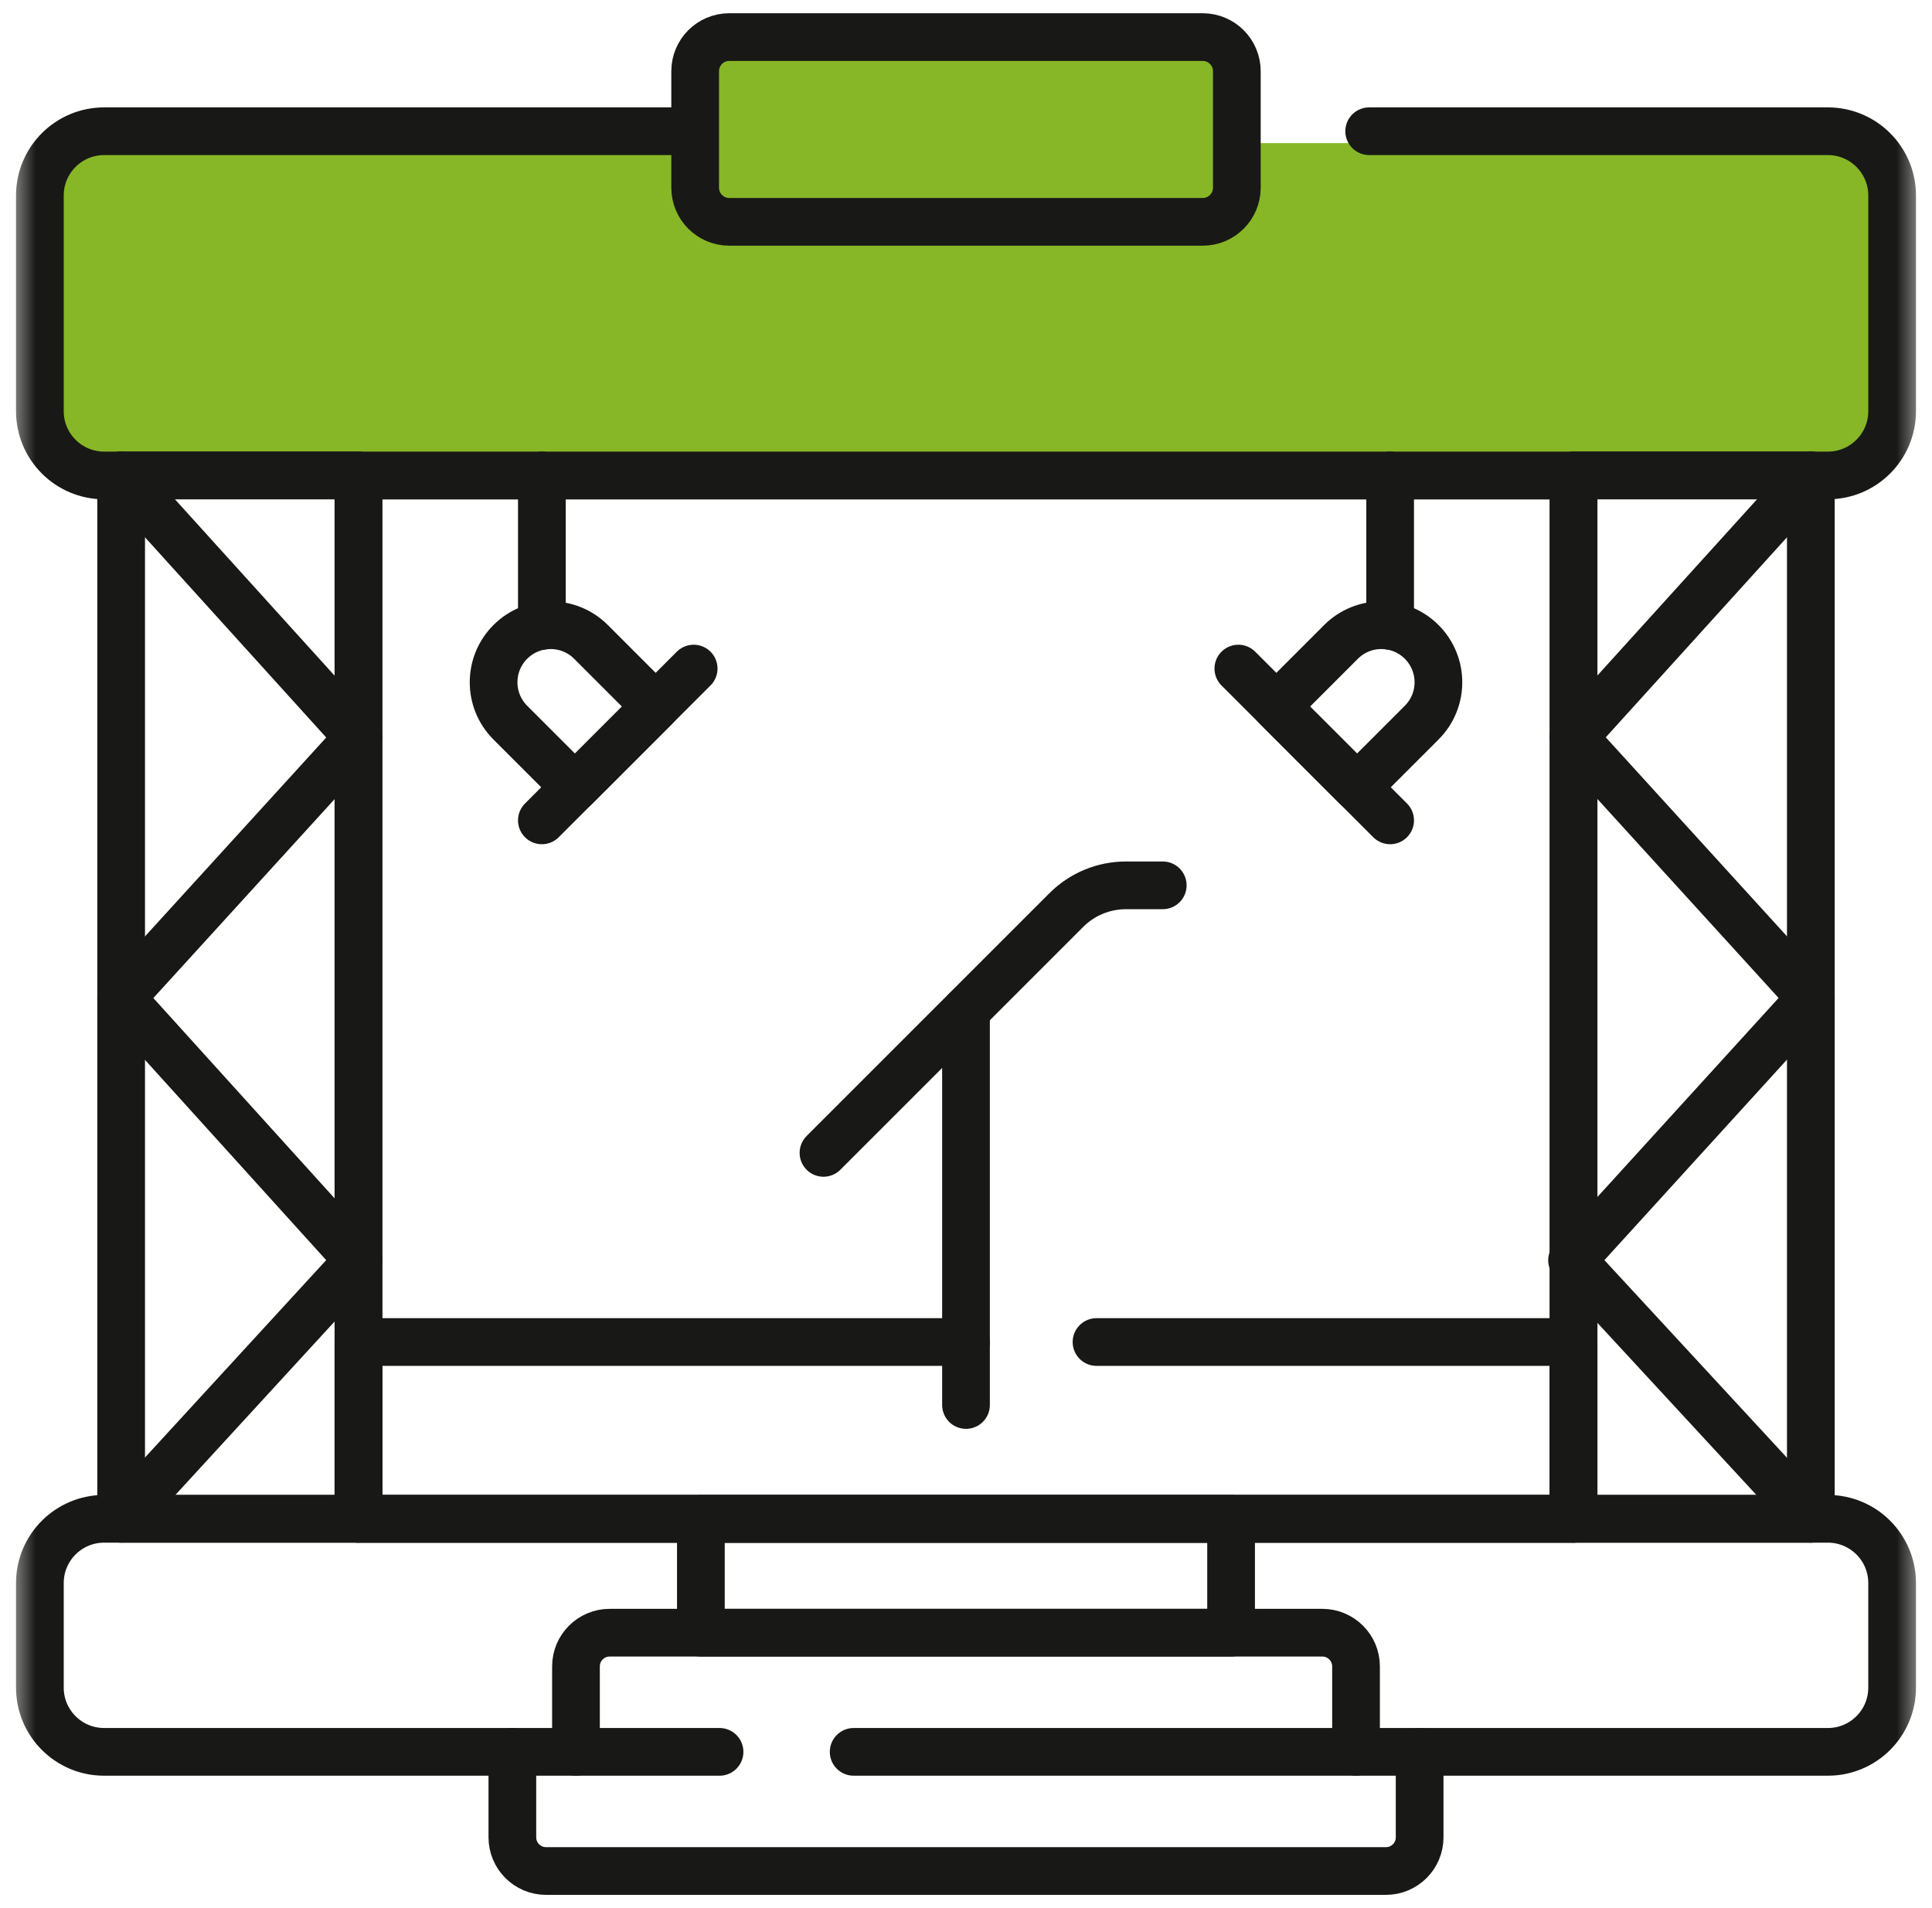
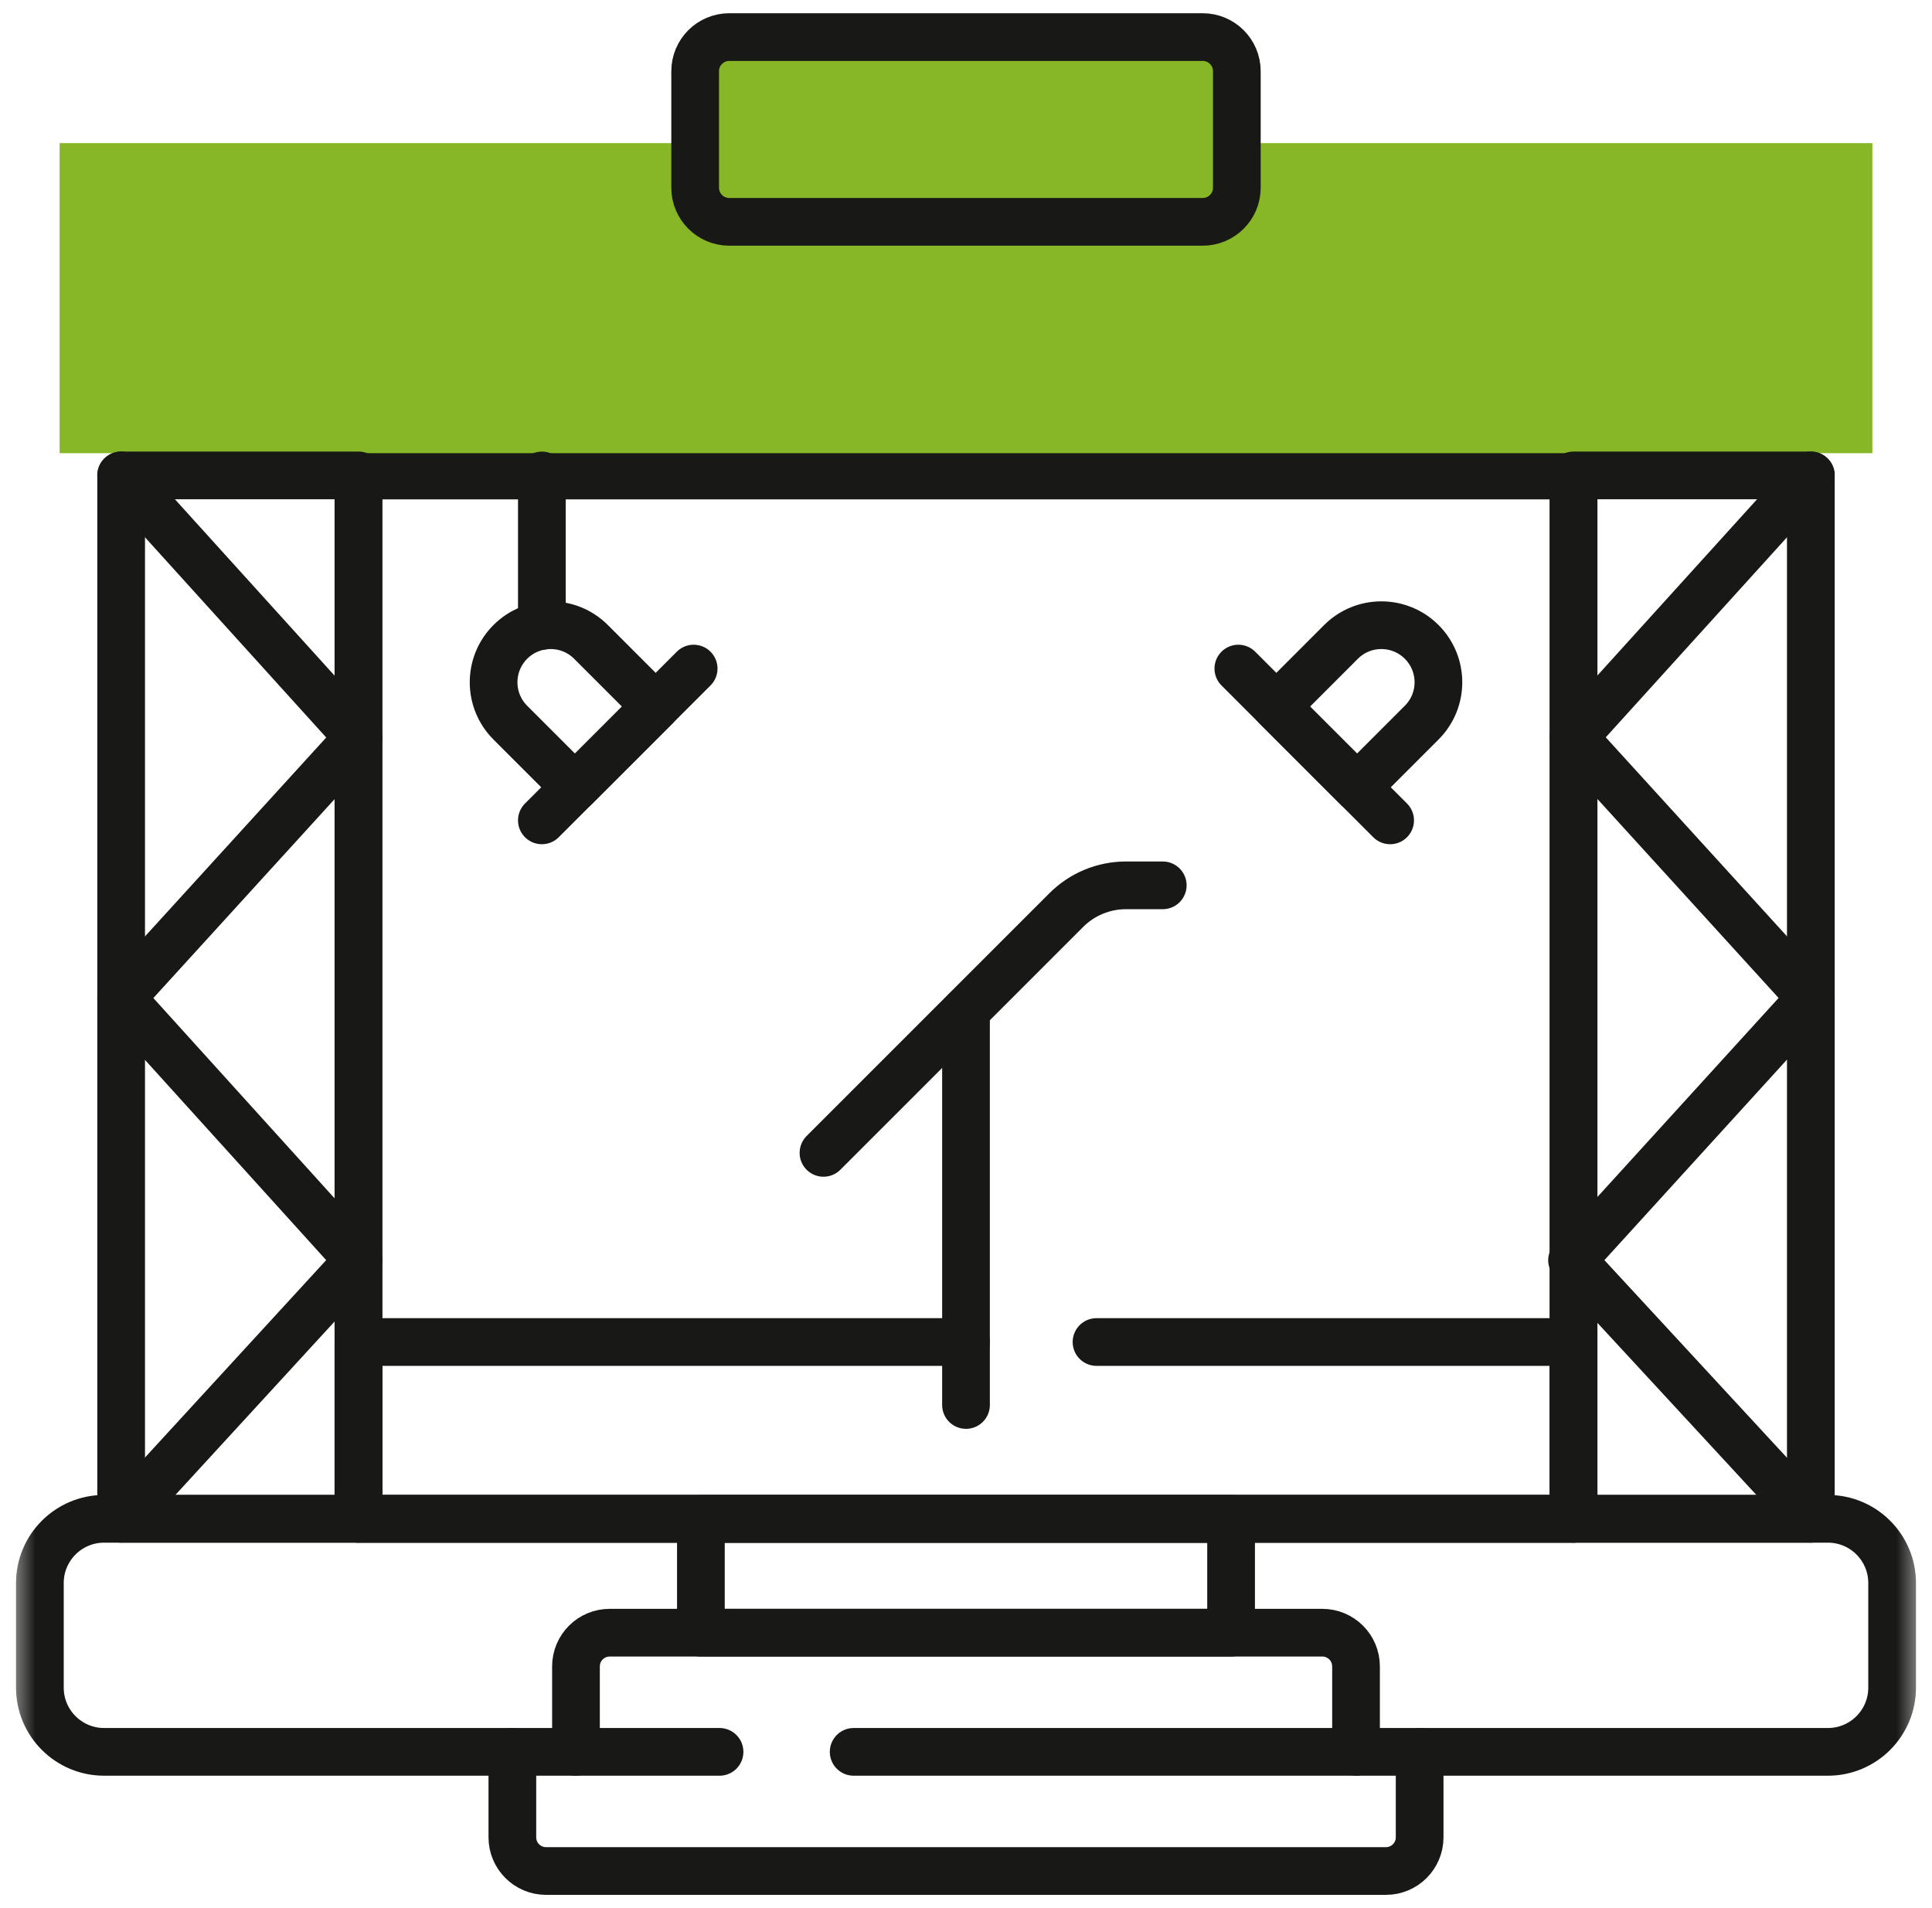
<svg xmlns="http://www.w3.org/2000/svg" width="81" height="80" viewBox="0 0 81 80" fill="none">
  <g clip-path="url(#clip0_4118_23507)">
    <path d="M15.028 19.936H65.972V63.68H15.028V19.936Z" stroke="#181816" stroke-width="2" stroke-miterlimit="10" stroke-linecap="round" stroke-linejoin="round" />
    <mask id="mask0_4118_23507" style="mask-type:luminance" maskUnits="userSpaceOnUse" x="0" y="0" width="81" height="80">
      <path d="M0.5 7.62939e-06H80.5V80H0.5V7.62939e-06Z" fill="white" />
    </mask>
    <g mask="url(#mask0_4118_23507)">
      <path d="M9.074 12.717C9.074 12.053 9.612 11.515 10.276 11.515C10.939 11.515 11.477 12.053 11.477 12.717C11.477 13.38 10.939 13.918 10.276 13.918C9.612 13.918 9.074 13.38 9.074 12.717Z" fill="#181816" />
      <path d="M69.745 12.717C69.745 12.053 70.283 11.515 70.947 11.515C71.61 11.515 72.148 12.053 72.148 12.717C72.148 13.38 71.61 13.918 70.947 13.918C70.283 13.918 69.745 13.38 69.745 12.717Z" fill="#181816" />
-       <path d="M2.5 19V6H78.5V19H2.5Z" fill="#87B726" />
-       <path d="M57.404 5.502H76.634C78.122 5.502 79.328 6.709 79.328 8.196V17.24C79.328 18.727 78.122 19.934 76.634 19.934H4.366C2.878 19.934 1.672 18.727 1.672 17.24V8.196C1.672 6.709 2.878 5.502 4.366 5.502H29.145" stroke="#181816" stroke-width="2" stroke-miterlimit="10" stroke-linecap="round" stroke-linejoin="round" />
+       <path d="M2.5 19V6H78.5V19H2.5" fill="#87B726" />
      <path d="M15.028 19.932H5.079V63.676H15.028V19.932Z" stroke="#181816" stroke-width="2" stroke-miterlimit="10" stroke-linecap="round" stroke-linejoin="round" />
      <path d="M75.92 19.932H65.972V63.676H75.92V19.932Z" stroke="#181816" stroke-width="2" stroke-miterlimit="10" stroke-linecap="round" stroke-linejoin="round" />
      <path d="M30.167 73.449H4.365C2.878 73.449 1.672 72.243 1.672 70.756V66.371C1.672 64.884 2.878 63.678 4.365 63.678H76.635C78.123 63.678 79.328 64.884 79.328 66.371V70.756C79.328 72.243 78.123 73.449 76.635 73.449H35.79" stroke="#181816" stroke-width="2" stroke-miterlimit="10" stroke-linecap="round" stroke-linejoin="round" />
      <path d="M51.614 68.453H29.385V63.678H51.614V68.453Z" stroke="#181816" stroke-width="2" stroke-miterlimit="10" stroke-linecap="round" stroke-linejoin="round" />
      <path d="M24.148 73.449V69.866C24.148 69.086 24.78 68.453 25.56 68.453H55.439C56.219 68.453 56.852 69.086 56.852 69.866V73.449" stroke="#181816" stroke-width="2" stroke-miterlimit="10" stroke-linecap="round" stroke-linejoin="round" />
      <path d="M59.519 73.449V77.032C59.519 77.813 58.886 78.445 58.105 78.445H22.894C22.114 78.445 21.481 77.813 21.481 77.032V73.449" stroke="#181816" stroke-width="2" stroke-miterlimit="10" stroke-linecap="round" stroke-linejoin="round" />
      <path d="M29.5 9V2H51.5V9H29.5Z" fill="#87B726" />
      <path d="M50.424 9.301H30.575C29.785 9.301 29.145 8.66 29.145 7.87V2.986C29.145 2.196 29.785 1.555 30.575 1.555H50.424C51.214 1.555 51.855 2.196 51.855 2.986V7.87C51.855 8.66 51.214 9.301 50.424 9.301Z" stroke="#181816" stroke-width="2" stroke-miterlimit="10" stroke-linecap="round" stroke-linejoin="round" />
      <path d="M40.5 42.371V58.906" stroke="#181816" stroke-width="2" stroke-miterlimit="10" stroke-linecap="round" stroke-linejoin="round" />
      <path d="M34.525 48.336L44.707 38.154C45.37 37.491 46.27 37.119 47.208 37.119H48.749" stroke="#181816" stroke-width="2" stroke-miterlimit="10" stroke-linecap="round" stroke-linejoin="round" />
      <path d="M24.106 33.008L21.395 30.297C20.461 29.363 20.461 27.848 21.395 26.913C22.329 25.979 23.844 25.979 24.778 26.913L27.49 29.625L24.106 33.008Z" stroke="#181816" stroke-width="2" stroke-miterlimit="10" stroke-linecap="round" stroke-linejoin="round" />
      <path d="M29.082 28.031L22.718 34.395" stroke="#181816" stroke-width="2" stroke-miterlimit="10" stroke-linecap="round" stroke-linejoin="round" />
      <path d="M22.718 26.242V19.934" stroke="#181816" stroke-width="2" stroke-miterlimit="10" stroke-linecap="round" stroke-linejoin="round" />
      <path d="M56.894 33.008L59.605 30.297C60.54 29.363 60.54 27.848 59.605 26.913C58.671 25.979 57.156 25.979 56.222 26.913L53.511 29.625L56.894 33.008Z" stroke="#181816" stroke-width="2" stroke-miterlimit="10" stroke-linecap="round" stroke-linejoin="round" />
      <path d="M51.918 28.031L58.282 34.395" stroke="#181816" stroke-width="2" stroke-miterlimit="10" stroke-linecap="round" stroke-linejoin="round" />
-       <path d="M58.282 26.242V19.934" stroke="#181816" stroke-width="2" stroke-miterlimit="10" stroke-linecap="round" stroke-linejoin="round" />
      <path d="M45.972 56.266H65.972V63.676H15.028V56.266H40.5" stroke="#181816" stroke-width="2" stroke-miterlimit="10" stroke-linecap="round" stroke-linejoin="round" />
      <path d="M5.079 19.932L15.028 30.923L5.079 41.842L15.028 52.838L5.079 63.676" stroke="#181816" stroke-width="2" stroke-miterlimit="10" stroke-linecap="round" stroke-linejoin="round" />
      <path d="M75.921 19.932L65.972 30.915L75.921 41.841L65.909 52.838L75.921 63.676" stroke="#181816" stroke-width="2" stroke-miterlimit="10" stroke-linecap="round" stroke-linejoin="round" />
    </g>
  </g>
  <defs>
    <clipPath id="clip0_4118_23507">
      <rect width="80" height="80" fill="white" transform="translate(0.5)" />
    </clipPath>
  </defs>
</svg>